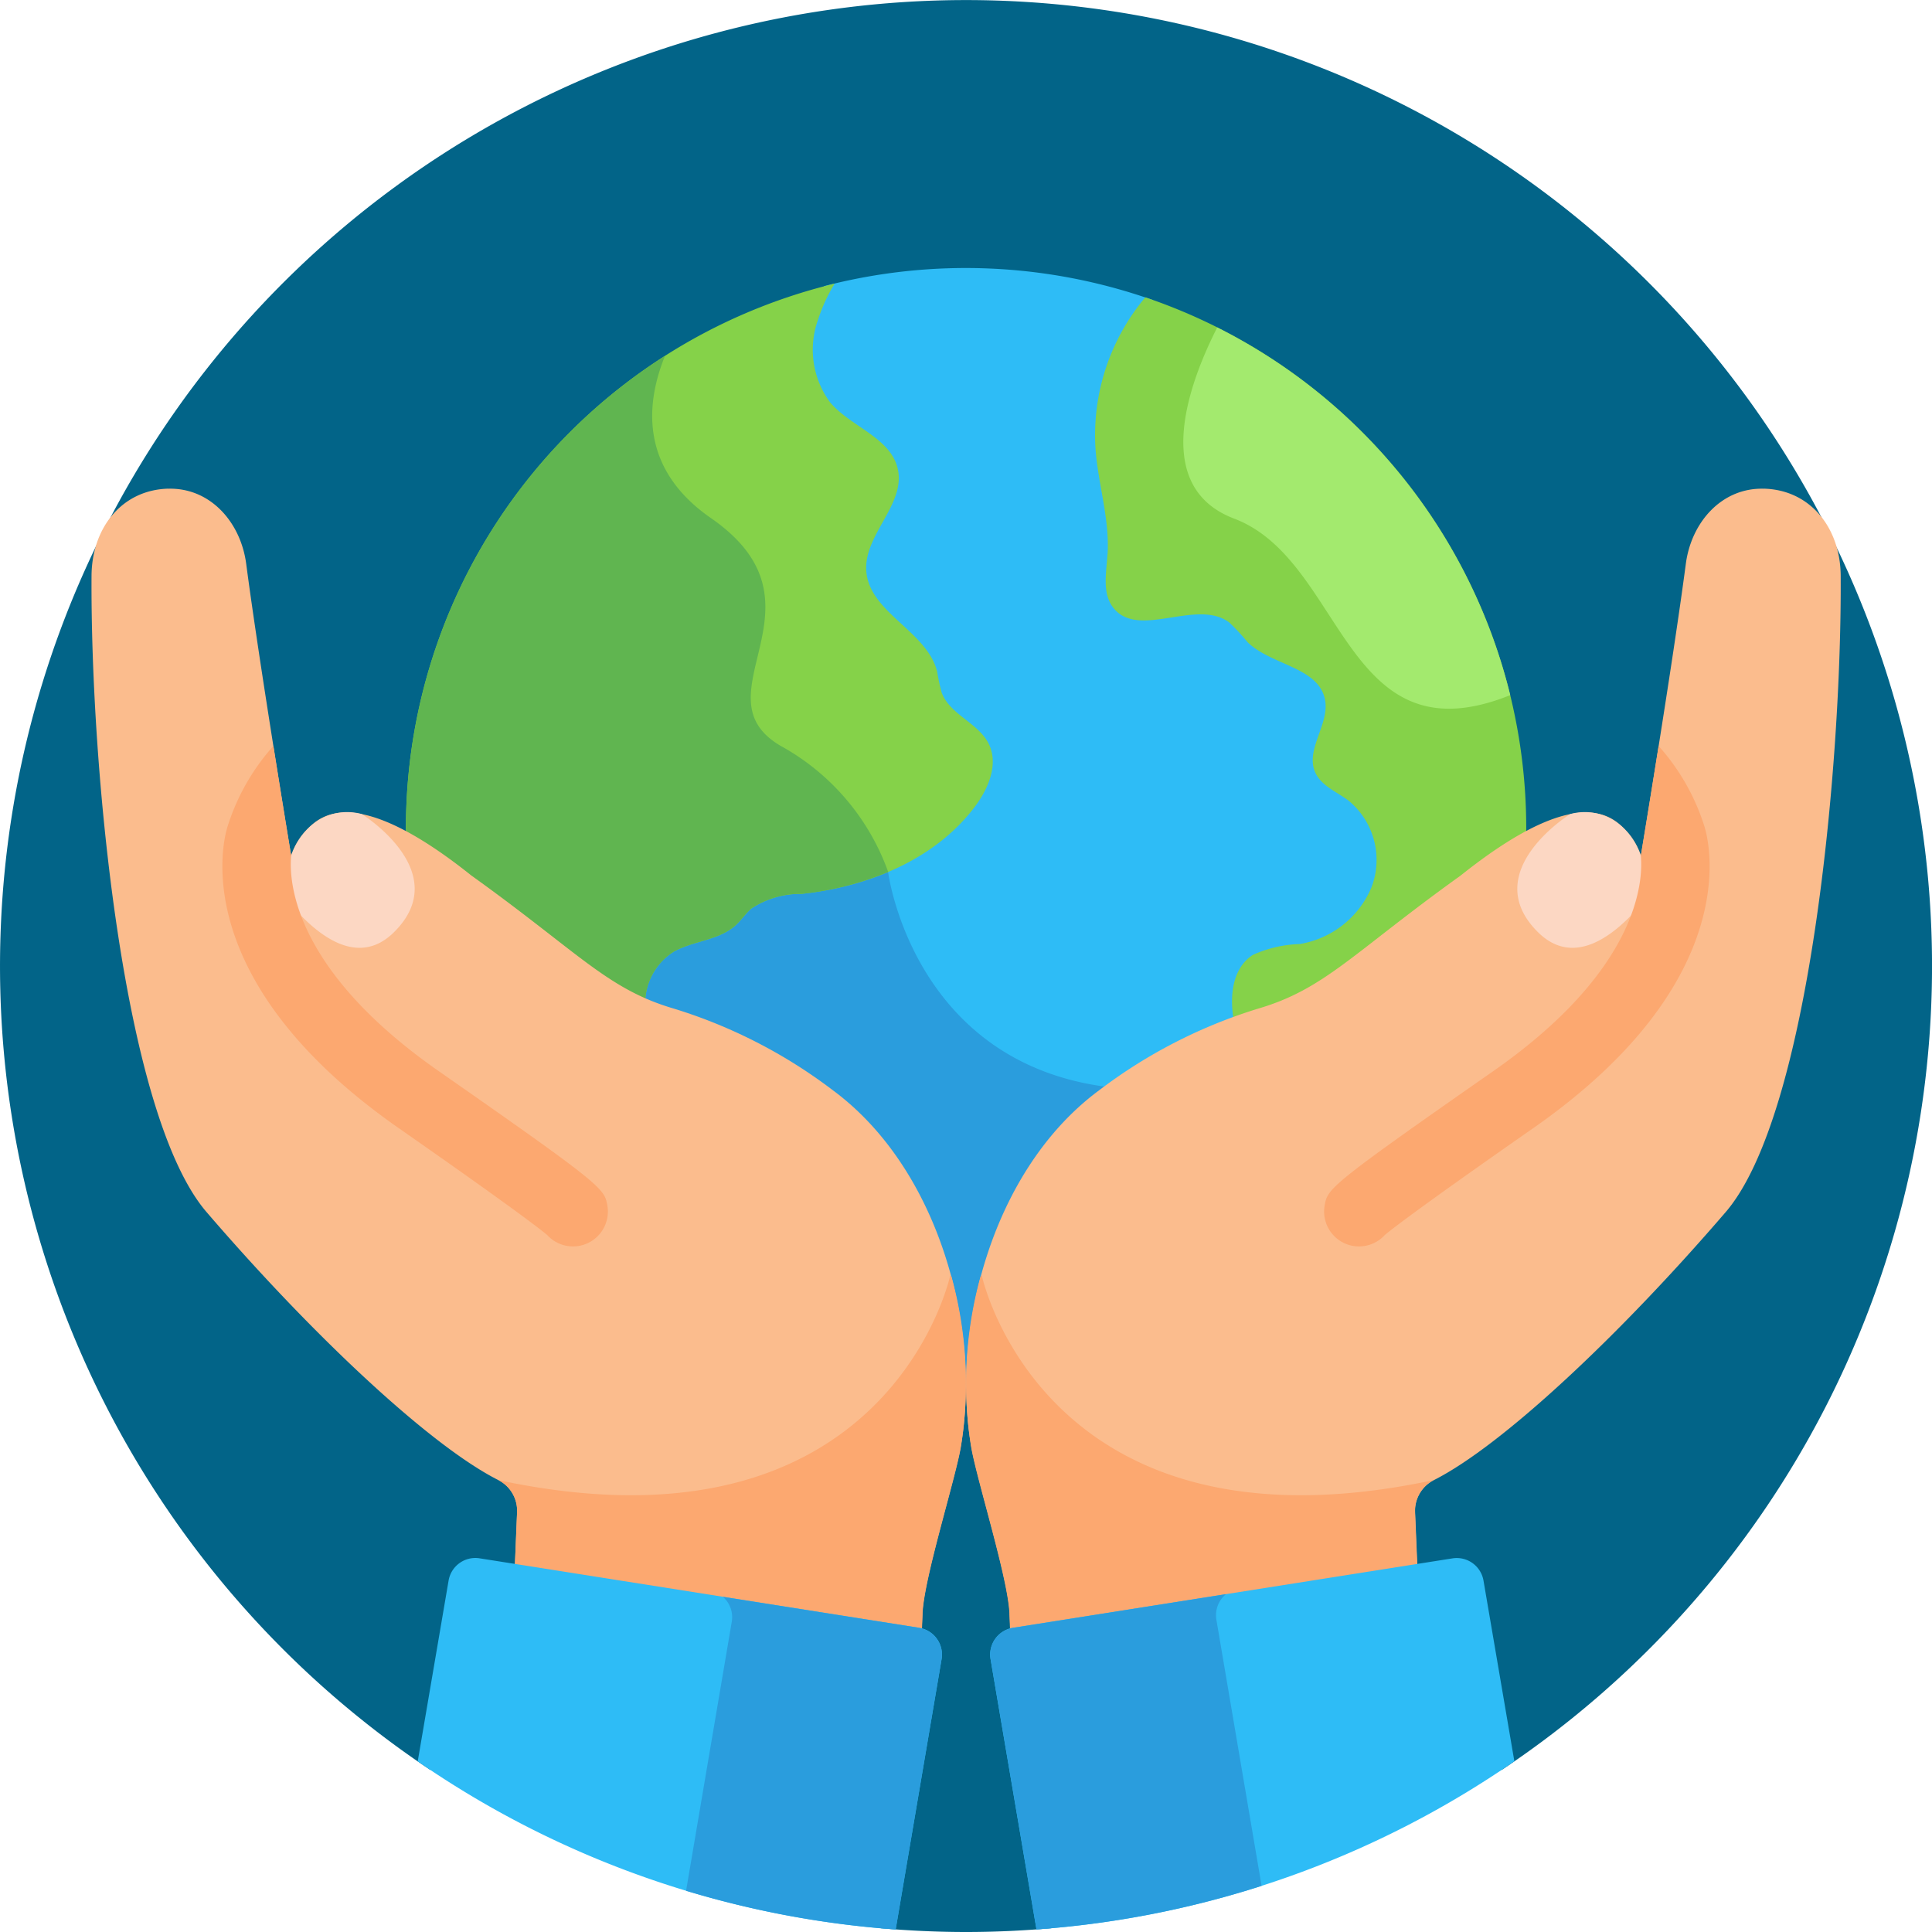
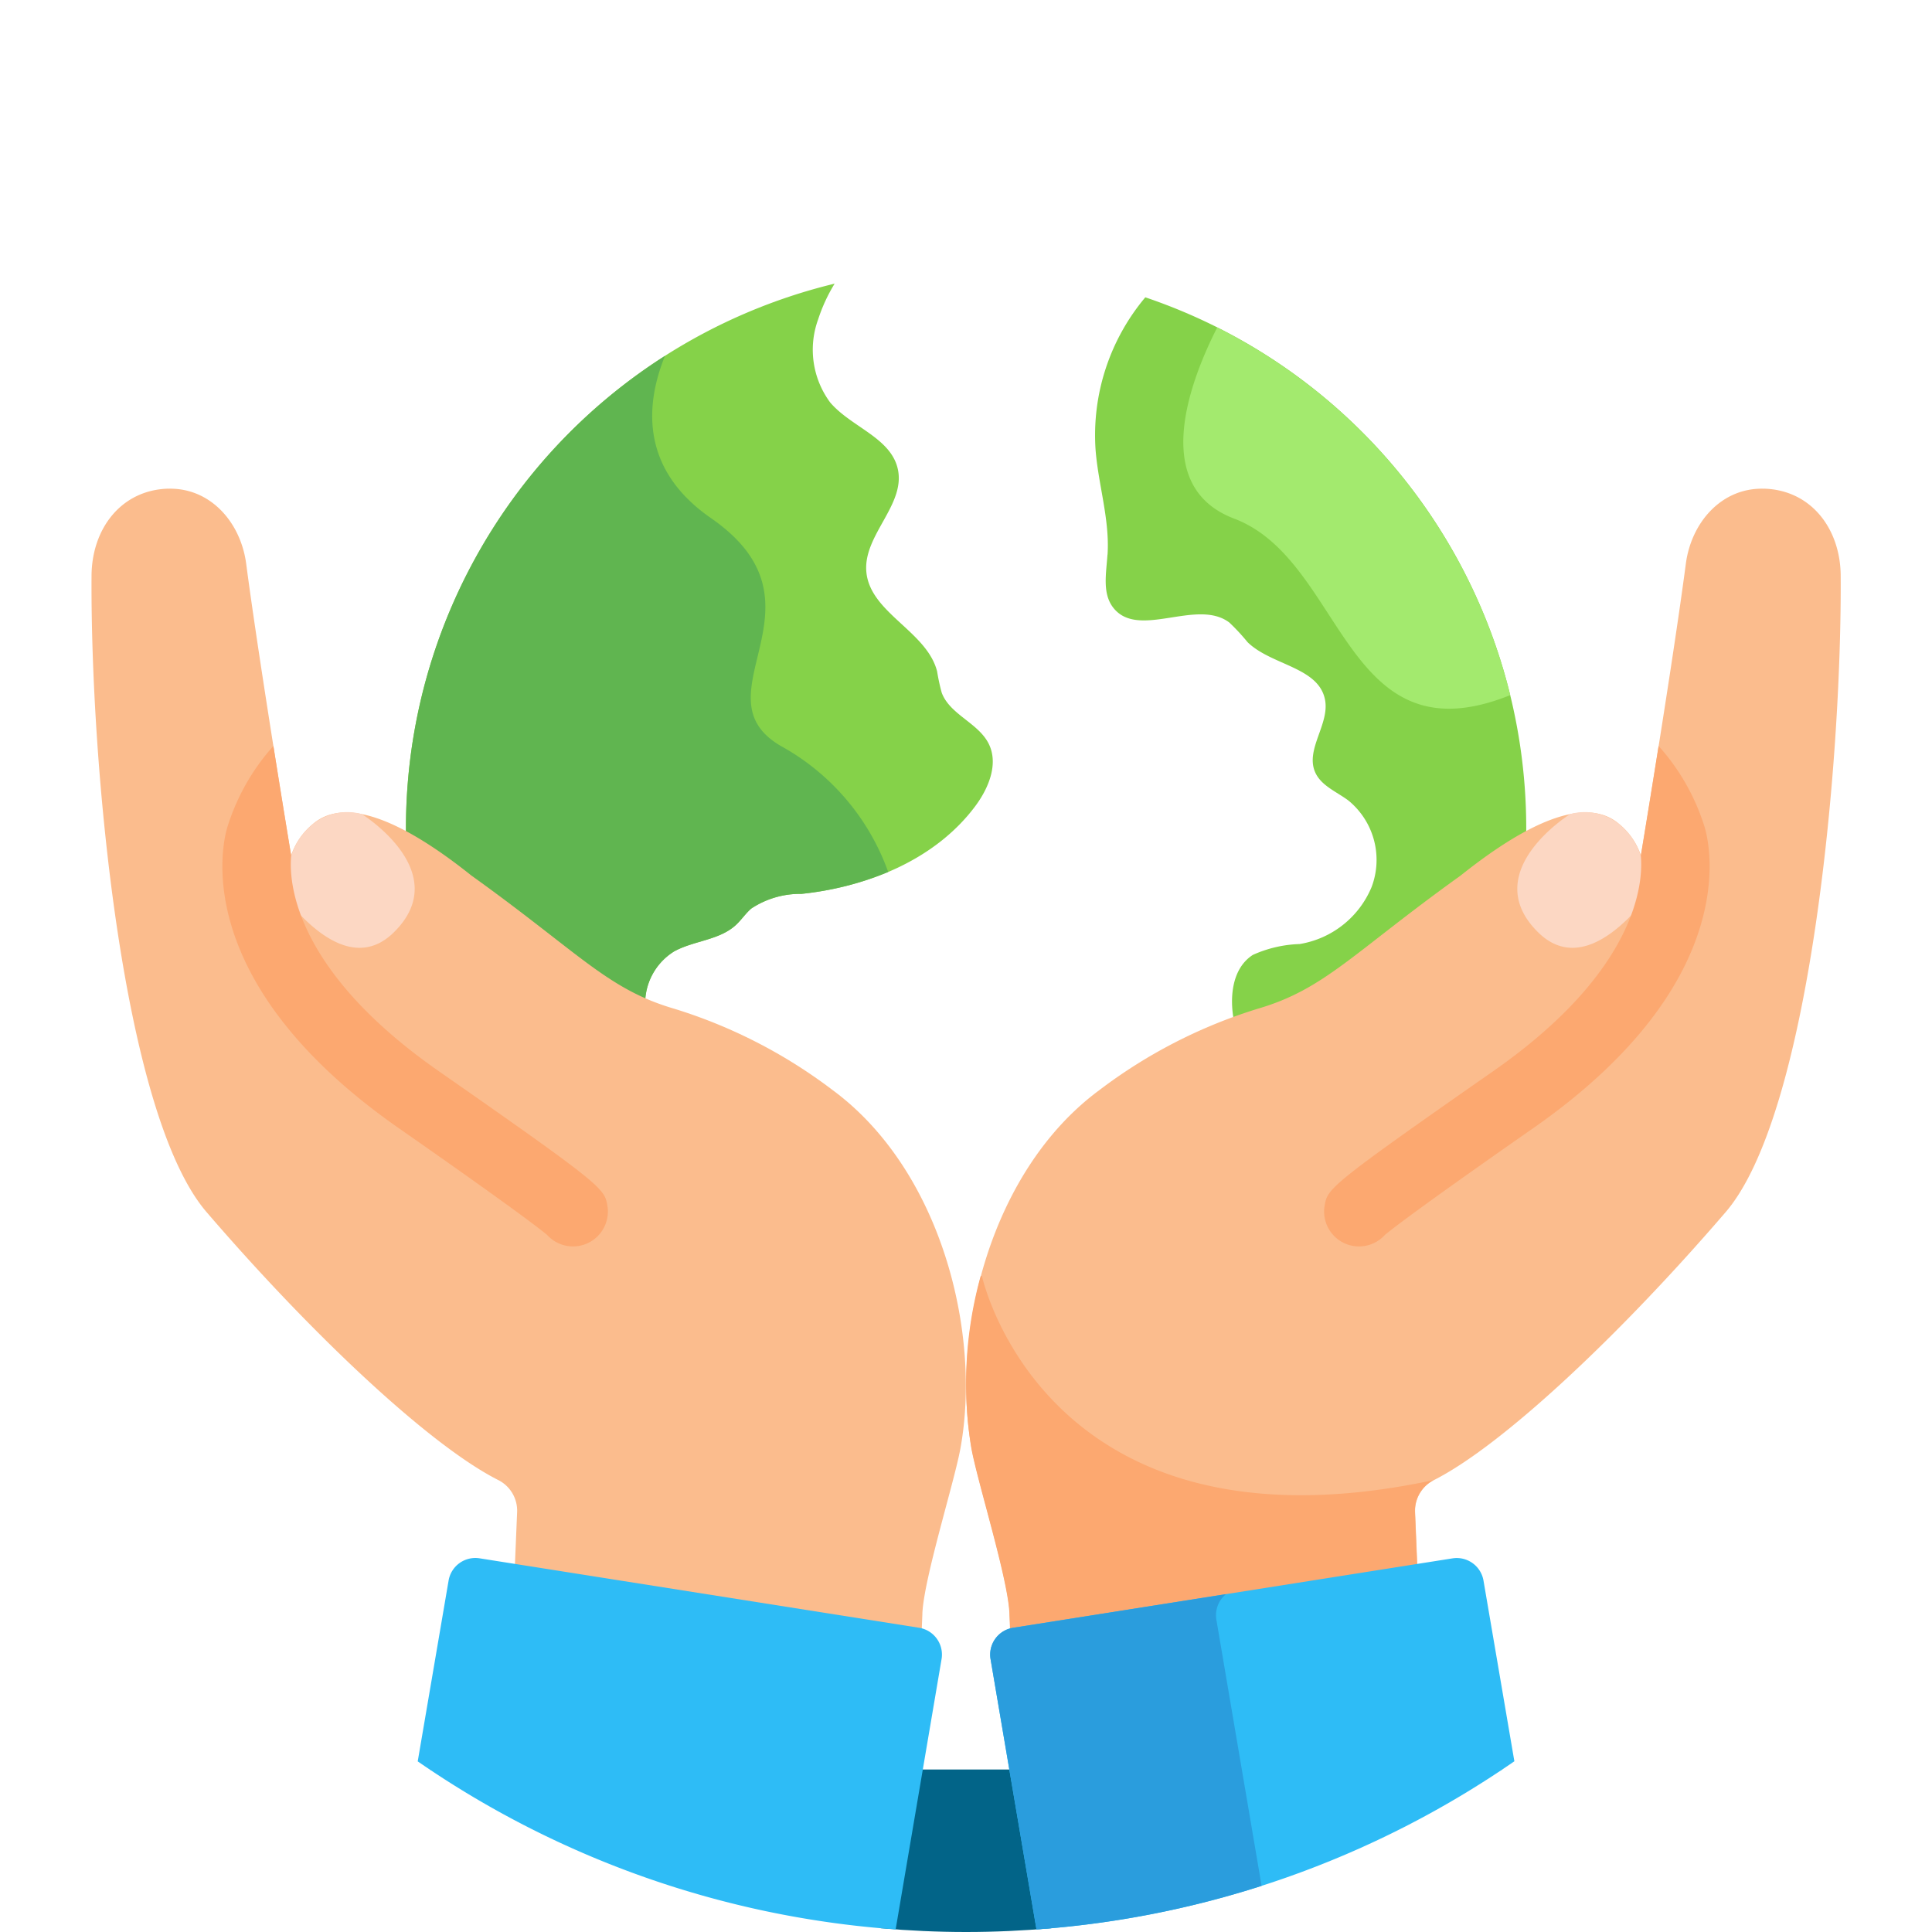
<svg xmlns="http://www.w3.org/2000/svg" width="124.715" height="124.715" viewBox="0 0 124.715 124.715">
  <g id="g8247" transform="translate(-14.667 -29.333)">
    <g id="g8249" transform="translate(14.667 29.333)">
      <g id="Group_2227" data-name="Group 2227" transform="translate(0 0)">
        <g id="g8251">
          <g id="g8257">
-             <path id="path8259" d="M42.406,143.56l29.138,10.245c1.807.157,3.634.243,5.482.243s3.681-.086,5.491-.243l29.137-10.25a62.358,62.358,0,1,0-69.247.006" transform="translate(-14.667 -29.333)" fill="#026488" />
+             <path id="path8259" d="M42.406,143.56l29.138,10.245c1.807.157,3.634.243,5.482.243s3.681-.086,5.491-.243l29.137-10.25" transform="translate(-14.667 -29.333)" fill="#026488" />
          </g>
          <g id="g8261" transform="translate(41.158 17.305)">
-             <path id="path8263" d="M232.308,168.42a33.517,33.517,0,0,1,10.427,5.36c5.648,4.177,8.492,11.755,8.725,18.523h.033c.233-6.767,3.077-14.346,8.724-18.523a34.757,34.757,0,0,1,9.115-4.938c-.345-1.4-.309-3.305.927-4.1a7.88,7.88,0,0,1,2.836-.632,6.6,6.6,0,0,0,5.023-3.992,5.478,5.478,0,0,0-1.658-6.156c-.231-.173-.476-.327-.713-.475-1.522-.952-1.694-1.37-1.016-3.271a4.651,4.651,0,0,0,.4-2.472c-.3-1.526-1.678-2.139-3.01-2.732a5.441,5.441,0,0,1-2.553-1.722,3.294,3.294,0,0,0-2.951-1.448c-2.036,0-4.265,1.026-5.25-.245a3.544,3.544,0,0,1-.315-2.486c.277-3.072-.522-4.784-.726-7.441a13.282,13.282,0,0,1,3.216-9.618,36.325,36.325,0,0,0-21.216-.9,10.766,10.766,0,0,0-.877,2,6.2,6.2,0,0,0,.878,5.831c1.4,1.637,3.885,2.317,4.261,4.1a4.643,4.643,0,0,1-.93,3.057,6.233,6.233,0,0,0-1.121,3.421c.113,1.624,1.3,2.715,2.445,3.77,2.748,2.529,1.947,2.88,2.457,4.24.593,1.581,2.453,2.13,3.054,3.34,1.285,2.59-3.594,8.107-11.7,8.971a6.067,6.067,0,0,0-3.512,1.066c-.99.857-.622,1.3-3.1,2.034a8.6,8.6,0,0,0-1.831.7,4.4,4.4,0,0,0-2.074,3.99,15.444,15.444,0,0,0,2.03.743" transform="translate(-230.277 -119.988)" fill="#2ebcf6" />
-           </g>
+             </g>
          <g id="g8265" transform="translate(41.158 55.783)">
-             <path id="path8267" d="M260.217,336.874c.4-.3.8-.577,1.189-.845-13.331-1.173-14.959-13.965-14.959-13.965s-.051-.185-.173-.5a18.736,18.736,0,0,1-5.477,1.424,6.067,6.067,0,0,0-3.512,1.066c-.99.857-.622,1.3-3.1,2.034a8.612,8.612,0,0,0-1.832.7,4.4,4.4,0,0,0-2.074,3.99,15.362,15.362,0,0,0,2.031.742,33.538,33.538,0,0,1,10.427,5.361c5.648,4.177,8.492,11.755,8.725,18.522h.033c.233-6.767,3.077-14.345,8.724-18.522" transform="translate(-230.277 -321.56)" fill="#2a9ddd" />
-           </g>
+             </g>
          <g id="g8269" transform="translate(26.202 18.309)">
            <path id="path8271" d="M155.569,163.916c6.225,4.463,8.4,6.845,11.824,8.231a3.958,3.958,0,0,1,1.812-3.774c1.278-.721,2.936-.728,4.017-1.72.36-.329.63-.749,1-1.068a5.719,5.719,0,0,1,3.239-.948c4.282-.456,8.63-2.2,11.212-5.65.87-1.162,1.525-2.735.88-4.036-.671-1.352-2.5-1.879-3.034-3.294a13.087,13.087,0,0,1-.3-1.384c-.67-2.619-4.385-3.788-4.572-6.485-.162-2.327,2.521-4.263,2.042-6.546-.431-2.049-3.011-2.731-4.369-4.324a5.717,5.717,0,0,1-.782-5.36,10.8,10.8,0,0,1,1.067-2.313A36.17,36.17,0,0,0,151.929,160.4c0,.326.005.651.014.975a31.518,31.518,0,0,1,3.626,2.543" transform="translate(-151.929 -125.244)" fill="#85d249" />
          </g>
          <g id="g8273" transform="translate(26.202 22.972)">
            <path id="path8275" d="M169.206,188.139c1.278-.721,2.935-.728,4.017-1.719.36-.33.63-.749,1-1.069a5.718,5.718,0,0,1,3.239-.948,19.792,19.792,0,0,0,5.6-1.415,15.084,15.084,0,0,0-6.933-8.134c-5.6-3.269,3.563-9.118-4.509-14.709-4.65-3.221-4.19-7.457-2.964-10.471a36.125,36.125,0,0,0-16.72,30.491q0,.489.013.975a31.52,31.52,0,0,1,3.626,2.542c6.225,4.463,8.4,6.845,11.824,8.231a3.958,3.958,0,0,1,1.813-3.774" transform="translate(-151.93 -149.674)" fill="#60b550" />
          </g>
          <g id="g8277" transform="translate(70.679 19.196)">
            <path id="path8279" d="M385.736,146.5c-.075,1.172-.351,2.488.369,3.417,1.615,2.085,5.4-.627,7.5.966a13.558,13.558,0,0,1,1.173,1.264c1.531,1.5,4.581,1.6,5,3.709.311,1.579-1.281,3.208-.638,4.683.382.878,1.388,1.261,2.154,1.836a4.95,4.95,0,0,1,1.491,5.582,6.1,6.1,0,0,1-4.644,3.678,7.944,7.944,0,0,0-3.019.7c-1.433.92-1.55,2.986-1.14,4.639,0,.016.008.031.012.047.659-.244,1.259-.44,1.782-.592,4.426-1.287,6.253-3.67,13.348-8.757a31.472,31.472,0,0,1,3.629-2.544c.008-.323.015-.648.015-.973a36.173,36.173,0,0,0-24.59-34.267,13.84,13.84,0,0,0-3.211,9.832c.175,2.271.92,4.5.774,6.776" transform="translate(-384.925 -129.891)" fill="#85d249" />
          </g>
          <g id="g8285" transform="translate(62.356 31.546)">
            <path id="path8287" d="M392.8,194.589c-2.7-.061-4.655,2.167-5.008,4.844-.88,6.672-2.9,18.839-2.9,18.839h0a4.432,4.432,0,0,0-1.406-2.039c-2.253-1.934-6.257.153-10.23,3.326-6.965,4.994-8.759,7.334-13.1,8.6a32.912,32.912,0,0,0-10.237,5.263c-6.981,5.163-9.6,15.622-8.233,23.118.406,2.22,2.366,8.412,2.457,10.668,0,.014,0,.028,0,.042.024.581.044,1.075.062,1.5a1.824,1.824,0,0,1,.193-.042l26.082-4.122-.164-3.926a2.216,2.216,0,0,1,1.211-2.073c4.415-2.228,12.009-9.361,18.835-17.3,5.42-6.3,7.5-28.792,7.426-41.08-.018-3.056-1.935-5.553-4.98-5.621" transform="translate(-341.323 -194.588)" fill="#fbbc8d" />
          </g>
          <g id="g8289" transform="translate(62.356 82.353)">
            <path id="path8291" d="M370.31,476.011a2.216,2.216,0,0,1,1.211-2.073c-25.173,5.378-29.168-13.191-29.168-13.191l-.078.027a25.931,25.931,0,0,0-.6,11.115c.406,2.22,2.366,8.412,2.457,10.668,0,.014,0,.028,0,.042.024.581.044,1.075.062,1.5a1.809,1.809,0,0,1,.193-.042l26.083-4.122Z" transform="translate(-341.328 -460.748)" fill="#fca870" />
          </g>
          <g id="g8293" transform="translate(5.902 31.546)">
            <path id="path8295" d="M50.566,194.589c2.7-.061,4.655,2.167,5.009,4.844.88,6.672,2.9,18.839,2.9,18.839h0a4.436,4.436,0,0,1,1.406-2.039c2.253-1.934,6.257.153,10.23,3.326,6.966,4.994,8.76,7.334,13.1,8.6a32.918,32.918,0,0,1,10.237,5.263c6.981,5.163,9.6,15.622,8.233,23.118-.406,2.22-2.367,8.412-2.457,10.668,0,.014,0,.028,0,.042-.024.581-.044,1.075-.062,1.5a1.8,1.8,0,0,0-.193-.042L72.9,264.585l.164-3.926a2.215,2.215,0,0,0-1.211-2.073c-4.416-2.228-12.009-9.361-18.835-17.3-5.42-6.3-7.5-28.792-7.426-41.08.018-3.056,1.935-5.553,4.98-5.621" transform="translate(-45.585 -194.588)" fill="#fbbc8d" />
          </g>
          <g id="g8297" transform="translate(32.166 82.353)">
-             <path id="path8299" d="M184.383,476.011a2.216,2.216,0,0,0-1.211-2.073c25.173,5.378,29.168-13.191,29.168-13.191l.078.027a25.928,25.928,0,0,1,.6,11.115c-.406,2.22-2.367,8.412-2.457,10.668,0,.014,0,.028,0,.042-.024.581-.044,1.075-.062,1.5a1.794,1.794,0,0,0-.193-.042l-26.083-4.122Z" transform="translate(-183.172 -460.748)" fill="#fca870" />
-           </g>
+             </g>
          <g id="g8301" transform="translate(97.949 52.446)">
            <path id="path8303" d="M536.047,306.861h-.3a4.435,4.435,0,0,0-1.407-2.039,3.556,3.556,0,0,0-3.145-.64s-5.995,3.717-2.1,7.607c2.241,2.241,4.762.4,6.5-1.568a8.446,8.446,0,0,0,.455-3.36Z" transform="translate(-527.783 -304.079)" fill="#fcd7c3" />
          </g>
          <g id="g8305" transform="translate(85.47 48.153)">
            <path id="path8307" d="M486.974,286.808a14.106,14.106,0,0,0-2.967-5.223c-.627,3.951-1.148,7.077-1.148,7.077h0c.17,1.76-.234,7.434-9.527,13.916-10.667,7.44-10.692,7.582-10.884,8.687a2.251,2.251,0,0,0,3.884,1.891c.311-.265,1.948-1.574,9.571-6.891,13.669-9.534,11.367-18.5,11.071-19.456" transform="translate(-462.411 -281.585)" fill="#fca870" />
          </g>
          <g id="g8309" transform="translate(18.477 52.446)">
            <path id="path8311" d="M111.485,306.861h.3a4.436,4.436,0,0,1,1.406-2.039,3.556,3.556,0,0,1,3.145-.64s5.995,3.717,2.1,7.607c-2.241,2.241-4.762.4-6.5-1.568a8.448,8.448,0,0,1-.455-3.36Z" transform="translate(-111.46 -304.079)" fill="#fcd7c3" />
          </g>
          <g id="g8313" transform="translate(14.356 48.153)">
            <path id="path8315" d="M90.2,286.808a14.106,14.106,0,0,1,2.966-5.223c.628,3.951,1.148,7.077,1.148,7.077h0c-.17,1.76.234,7.434,9.527,13.916,10.667,7.44,10.692,7.582,10.884,8.687a2.251,2.251,0,0,1-3.884,1.891c-.311-.265-1.948-1.574-9.572-6.891C87.6,296.731,89.9,287.769,90.2,286.808" transform="translate(-89.873 -281.585)" fill="#fca870" />
          </g>
          <g id="g8317" transform="translate(63.917 100.574)">
            <path id="path8319" d="M381.35,557.678a1.753,1.753,0,0,0-2.005-1.458L350.98,560.7a1.753,1.753,0,0,0-1.458,2.005l2.967,17.466a62.009,62.009,0,0,0,30.85-10.853Z" transform="translate(-349.5 -556.198)" fill="#2ebcf6" />
          </g>
          <g id="g8321" transform="translate(63.917 102.906)">
            <path id="path8323" d="M364.1,570.049a1.75,1.75,0,0,1,.626-1.632l-13.744,2.172a1.753,1.753,0,0,0-1.458,2.005l2.967,17.466a62.11,62.11,0,0,0,14.531-2.811Z" transform="translate(-349.5 -568.417)" fill="#2a9ddd" />
          </g>
          <g id="g8325" transform="translate(26.968 100.574)">
            <path id="path8327" d="M188.3,560.7l-28.365-4.482a1.752,1.752,0,0,0-2.005,1.458l-1.989,11.649a62.008,62.008,0,0,0,30.851,10.848l2.967-17.467A1.753,1.753,0,0,0,188.3,560.7" transform="translate(-155.944 -556.199)" fill="#2ebcf6" />
          </g>
          <g id="g8329" transform="translate(44.288 103.077)">
-             <path id="path8331" d="M261.713,571.314l-12.661-2a1.75,1.75,0,0,1,.574,1.588l-2.953,17.388a62.112,62.112,0,0,0,13.531,2.5l2.967-17.467a1.753,1.753,0,0,0-1.458-2.005" transform="translate(-246.673 -569.313)" fill="#2a9ddd" />
-           </g>
+             </g>
          <g id="g8353" transform="translate(76.385 21.138)">
            <path id="path8355" d="M417.007,140.065c-1.732,3.4-4.389,10.261,1.091,12.339,7.16,2.716,7.047,15.731,17.824,11.395a36.232,36.232,0,0,0-18.915-23.734" transform="translate(-414.817 -140.065)" fill="#a3ea6e" />
          </g>
        </g>
      </g>
    </g>
  </g>
</svg>